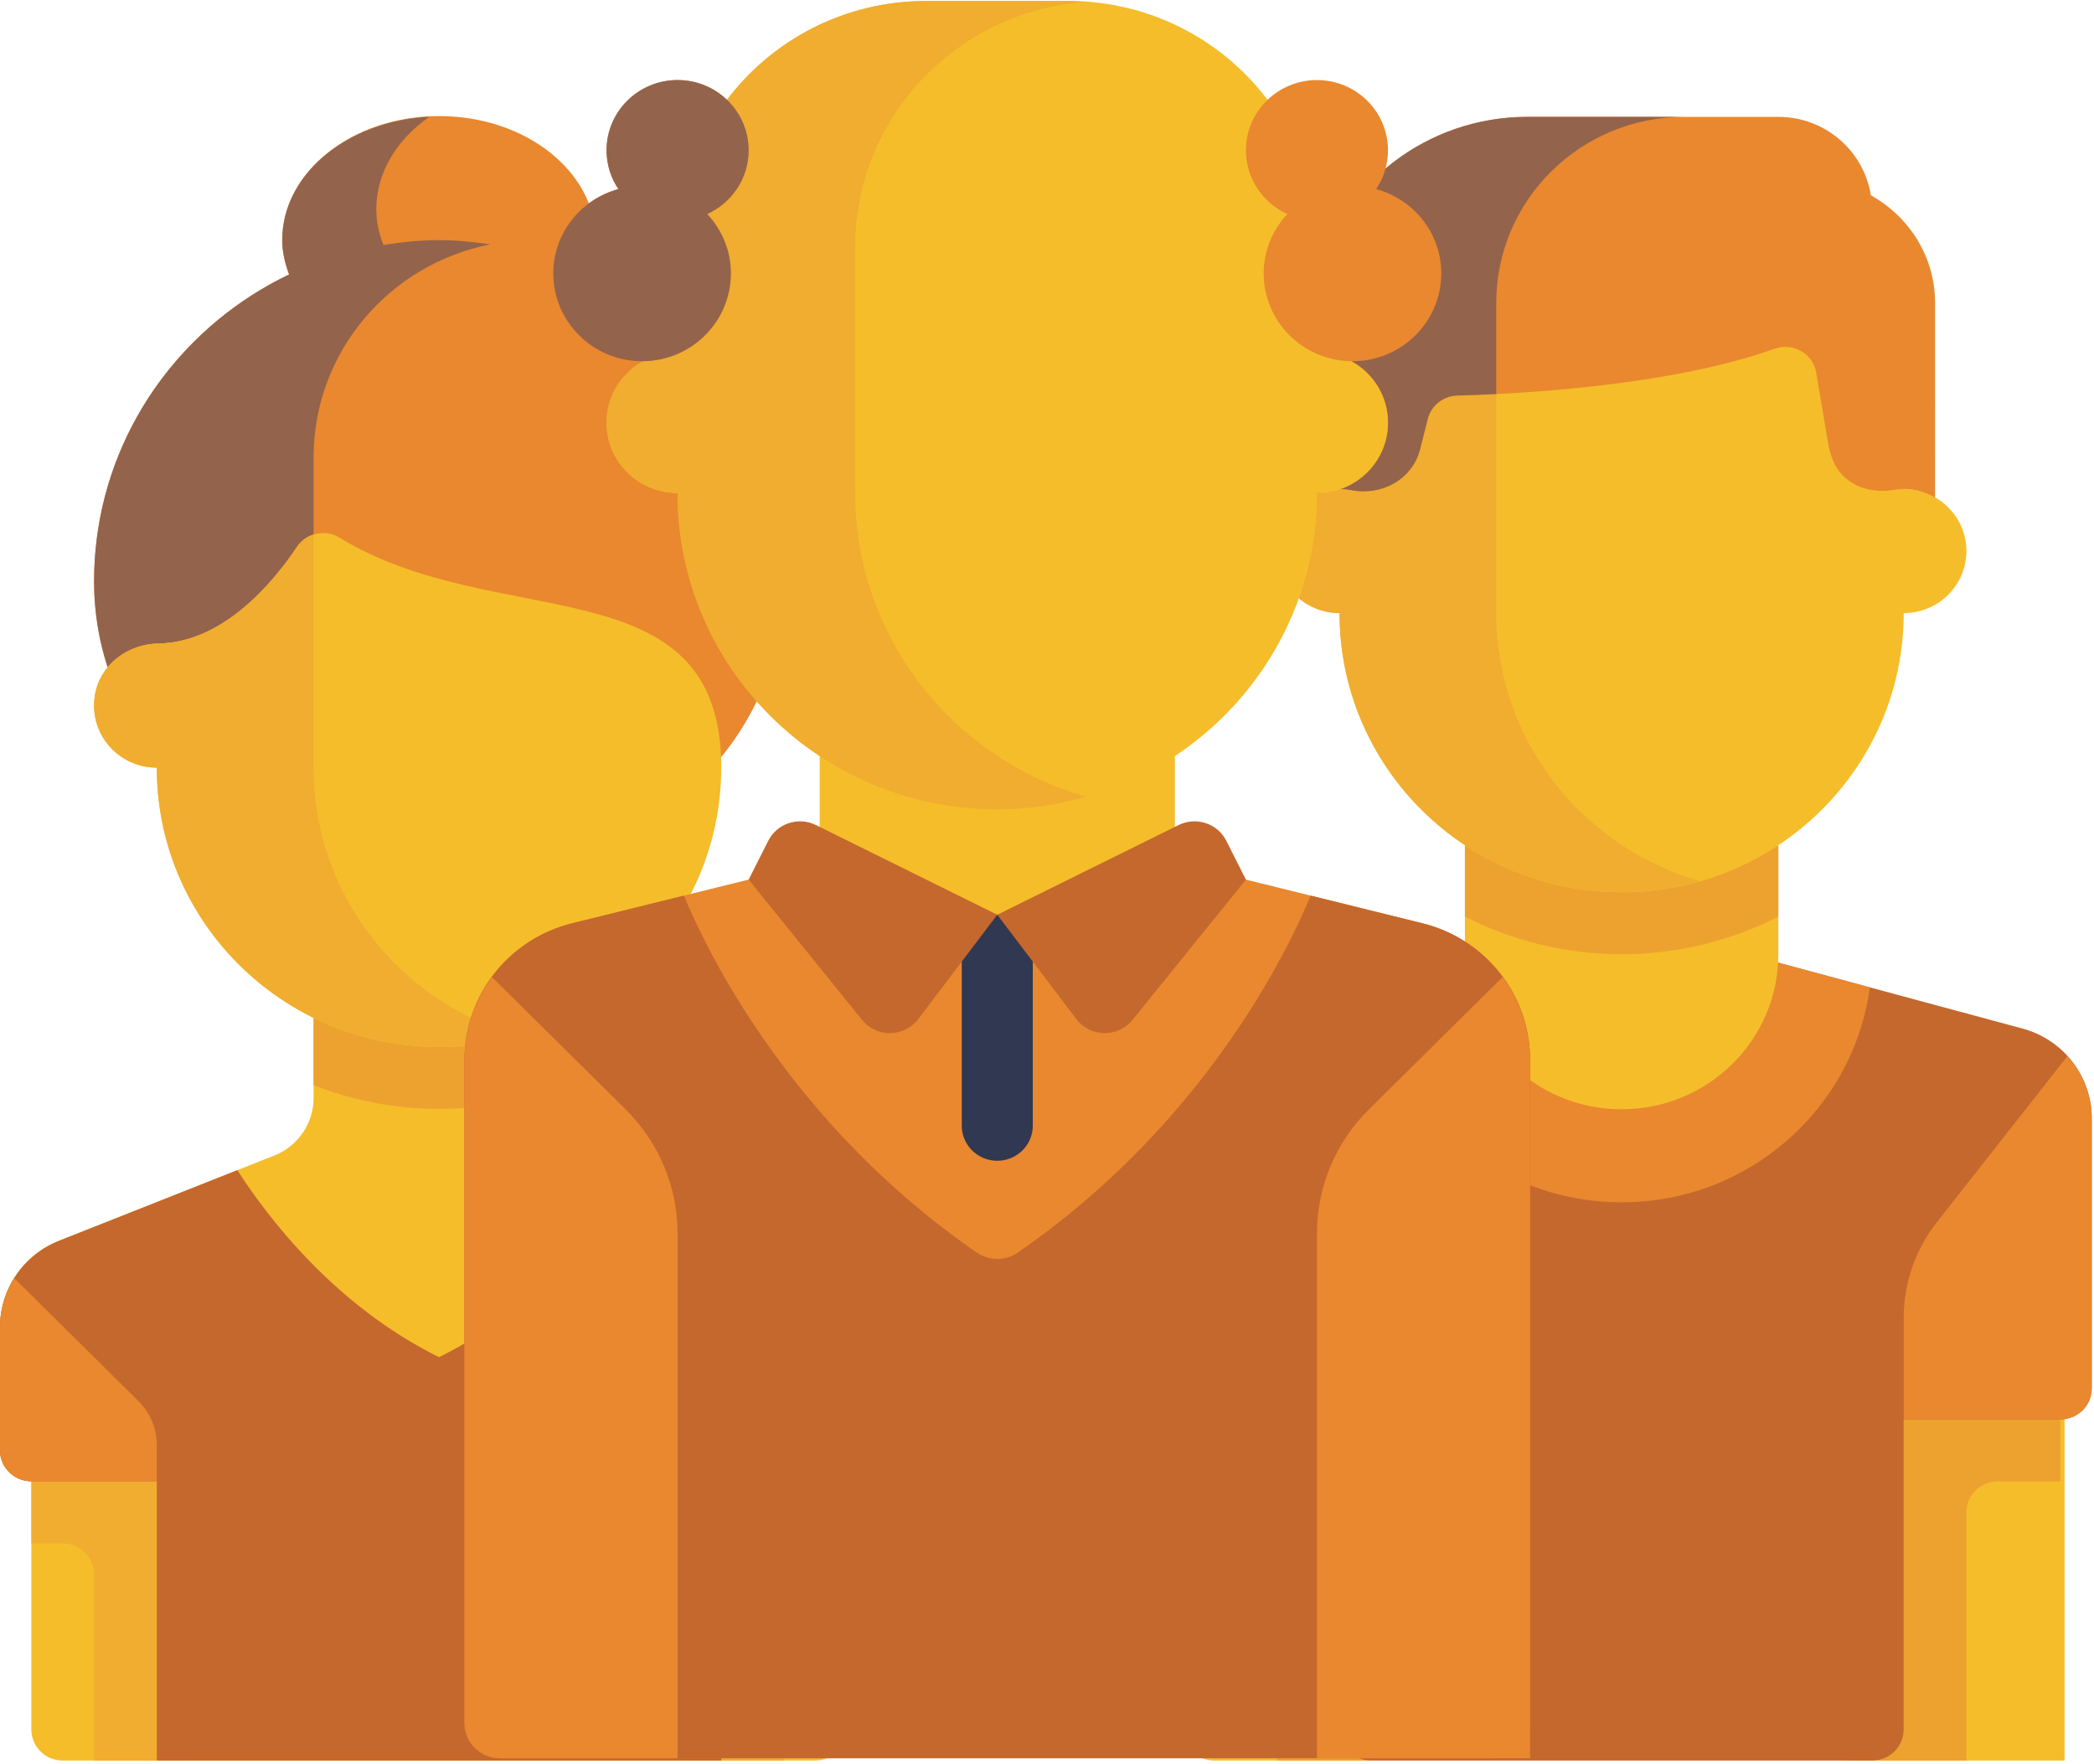
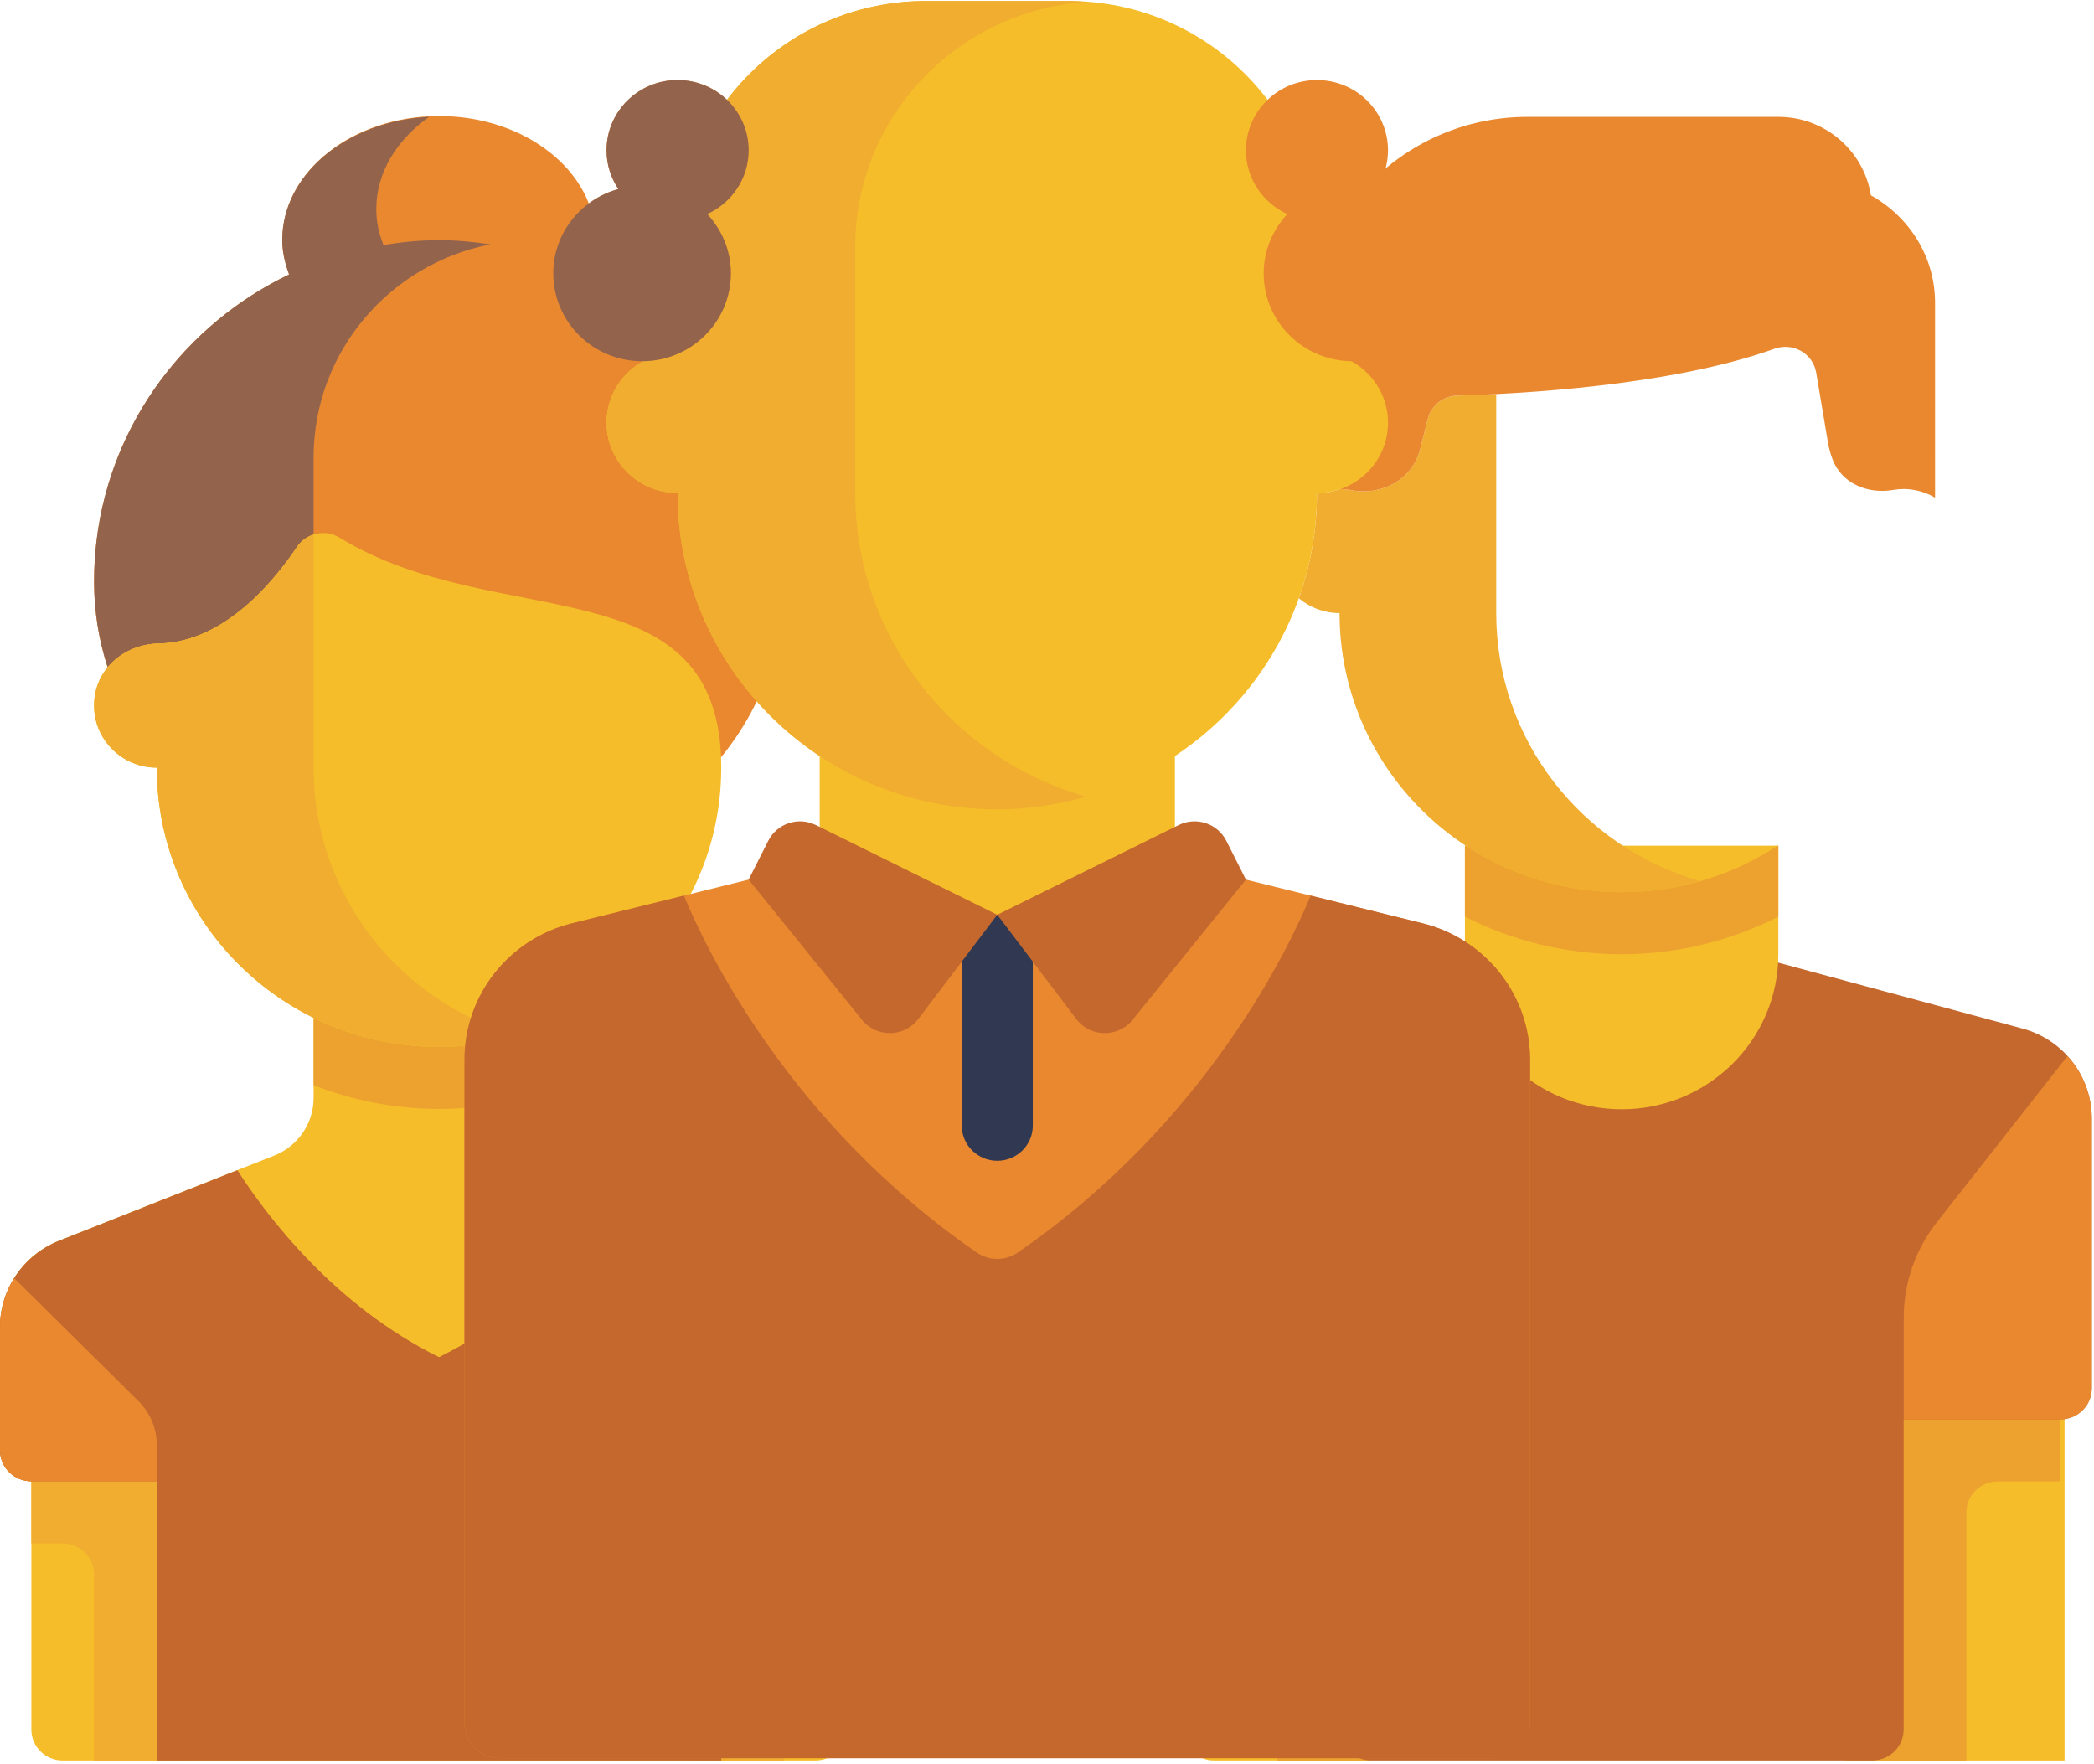
<svg xmlns="http://www.w3.org/2000/svg" width="108px" height="91px" viewBox="0 0 216 182">
  <g fill="none" fill-rule="evenodd">
    <path d="M60.756 28.312c.413-1.13.704-2.303.704-3.54 0-7.07-7.24-12.8-16.174-12.8-8.932 0-16.173 5.73-16.173 12.8 0 1.237.29 2.41.704 3.54C17.927 34.01 9.704 46.03 9.704 59.98c0 15.908 13.034 28.805 29.113 28.805h12.94c16.077 0 29.112-12.896 29.112-28.805 0-13.95-8.223-25.97-20.114-31.668" fill="#E9882F" />
    <path d="M11.105 68.83c-.91-2.787-1.4-5.762-1.4-8.85 0-1.5.094-2.975.278-4.424-.184 1.45-.28 2.925-.28 4.424 0 3.088.492 6.063 1.402 8.85M29.205 25.997c-.06-.4-.093-.81-.093-1.224 0-.448.03-.89.087-1.328-.058.437-.087.88-.087 1.328 0 .415.033.822.092 1.224M29.2 23.44v-.004.005" fill="#95929F" />
    <path d="M11.105 68.83c-.91-2.787-1.4-5.762-1.4-8.85 0-1.5.094-2.975.278-4.424 1.53-12.037 9.22-22.16 19.837-27.246-.276-.75-.497-1.52-.615-2.313-.06-.402-.092-.81-.092-1.224 0-.448.03-.89.086-1.328v-.004-.004c.813-6.167 7.183-10.99 15.07-11.384-3.32 2.344-5.453 5.72-5.453 9.52 0 1.294.274 2.53.738 3.7 1.87-.302 3.776-.5 5.73-.5 1.805 0 3.564.177 5.296.433-10.392 2.03-18.233 11.092-18.233 21.972v7.956c-.64.2-1.218.596-1.63 1.17l-.06.084c-1.844 2.755-5.115 6.822-9.385 8.81-1.512.705-3.148 1.15-4.89 1.18-1.842.036-3.527.735-4.742 1.884-.19.18-.37.37-.535.57" fill="#94634C" />
    <path d="M84.473 127.98l-22.18-8.78c-2.457-.972-4.067-3.325-4.067-5.943v-11.67H32.348v11.67c0 2.618-1.61 4.97-4.067 5.943L6.1 127.98c-3.684 1.457-6.1 4.987-6.1 8.914v12.703c0 1.768 1.45 3.2 3.235 3.2v25.606c0 1.767 1.448 3.2 3.235 3.2h77.634c1.786 0 3.235-1.433 3.235-3.2v-25.605c1.785 0 3.233-1.433 3.233-3.2v-12.704c0-3.927-2.416-7.457-6.1-8.915" fill="#F5BD2A" />
    <path d="M3.235 159.2v-6.402 6.4" fill="#F9D6AE" />
    <path d="M19.408 181.603H9.704V162.4c0-1.768-1.448-3.2-3.234-3.2H3.235v-9.602h16.173v32.005M80.87 181.603h-9.705v-32.006h16.173v9.602h-3.235c-1.786 0-3.234 1.432-3.234 3.2v19.203" fill="#F0AD2F" />
    <path d="M84.473 127.98l-18.383-7.277c-3.065 4.777-9.985 13.94-20.804 19.292-10.818-5.352-17.738-14.515-20.803-19.292L6.1 127.98c-3.684 1.457-6.1 4.987-6.1 8.914v12.703c0 1.768 1.448 3.2 3.235 3.2h12.94v28.806h58.224v-28.805h12.938c1.787 0 3.235-1.433 3.235-3.2v-12.704c0-3.927-2.416-7.457-6.1-8.915" fill="#C4682E" />
    <path fill="#F4C085" d="M32.347 111.945v-6.95 6.95" />
    <path d="M45.286 114.39c-4.568 0-8.923-.886-12.94-2.445l.002-6.95c3.897 1.916 8.29 2.994 12.938 2.994.222 0 .443-.004.664-.01 4.402-.096 8.563-1.16 12.275-2.985v6.95c-4.016 1.56-8.37 2.445-12.94 2.445" fill="#EDA230" />
    <path d="M74.4 79.183c0-21.19-23.15-13.75-39.344-23.713-1.475-.907-3.438-.515-4.397.917-2.5 3.73-7.613 9.867-14.28 9.99-3.646.07-6.676 2.746-6.676 6.354v.052c0 3.535 2.897 6.4 6.47 6.4 0 2.2.25 4.344.72 6.403 2.943 12.828 14.537 22.404 28.392 22.404 13.855 0 25.45-9.577 28.39-22.405.474-2.058.723-4.2.723-6.402" fill="#F5BD2A" />
    <path d="M32.347 104.995c-7.722-3.797-13.497-10.885-15.452-19.41-.472-2.06-.722-4.202-.722-6.402-3.572 0-6.47-2.866-6.47-6.4v-.052c0-1.5.526-2.84 1.402-3.9-.876 1.06-1.4 2.4-1.4 3.9v.052c0 3.535 2.896 6.4 6.47 6.4 0 2.2.248 4.344.72 6.403 1.955 8.524 7.73 15.613 15.452 19.41" fill="#F9D6AE" />
    <path d="M11.105 68.83c.165-.2.344-.39.535-.57-.19.18-.37.37-.535.57M21.272 65.198c4.27-1.99 7.54-6.056 9.386-8.81l.06-.085-.06.084c-1.845 2.755-5.116 6.823-9.386 8.81" fill="#AB6E46" />
    <path fill="#F1AE6B" d="M32.348 104.995" />
    <path d="M45.286 107.99c-4.648 0-9.04-1.08-12.938-2.995 3.897 1.916 8.29 2.994 12.938 2.994.22 0 .443-.004.664-.01-.22.006-.442.01-.664.01" fill="#EC9A30" />
    <path d="M45.286 107.99c-4.648 0-9.04-1.08-12.938-2.995-7.722-3.797-13.498-10.886-15.453-19.41-.472-2.06-.72-4.202-.72-6.402-3.574 0-6.47-2.866-6.47-6.4v-.052c0-1.5.524-2.84 1.4-3.9.166-.2.344-.39.535-.57 1.215-1.148 2.9-1.847 4.74-1.88 1.743-.034 3.38-.477 4.892-1.182 4.27-1.988 7.54-6.056 9.387-8.81.018-.03.037-.057.057-.085.41-.565.997-.92 1.63-1.12v24c0 13.132 8.89 24.19 21.033 27.658-2.37.68-4.856 1.082-7.43 1.14-.22.006-.443.01-.664.01" fill="#F0AD2F" />
    <path d="M16.174 149.048c0-1.698-.682-3.326-1.895-4.527L1.47 131.85C.542 133.336 0 135.067 0 136.894v12.703c0 1.768 1.448 3.2 3.235 3.2h12.94v-3.75M74.4 149.048c0-1.698.68-3.326 1.894-4.527L89.1 131.85c.932 1.486 1.473 3.217 1.473 5.044v12.703c0 1.768-1.448 3.2-3.235 3.2h-12.94v-3.75" fill="#E9882F" />
    <path d="M141.41 181.603h-16.167c-1.785 0-3.233-1.432-3.233-3.2v-38.387h19.4v41.587" fill="#F5BD2A" />
    <path d="M141.41 181.603h-9.7V156.01c0-1.766-1.448-3.198-3.234-3.198h-6.466v-6.398h16.165v31.99c0 1.766 1.448 3.2 3.234 3.2" fill="#EDA230" />
    <path fill="#F5BD2A" d="M190.334 181.603h22.63v-41.588h-22.63" />
    <path fill="#F4C085" d="M202.838 181.604h-9.7 9.7" />
    <path d="M202.838 181.603h-9.7c1.787 0 3.234-1.433 3.234-3.2v-31.99h16.166v6.4h-6.466c-1.786 0-3.234 1.43-3.234 3.198v25.593" fill="#EDA230" />
    <path d="M208.624 106.097l-28.417-7.668H154.34l-28.416 7.667c-4.22 1.14-7.147 4.93-7.147 9.26v27.858c0 1.766 1.448 3.2 3.233 3.2h16.165v31.99c0 1.765 1.448 3.198 3.234 3.198h51.728c1.786 0 3.234-1.433 3.234-3.2v-31.99h16.165c1.785 0 3.233-1.432 3.233-3.198v-27.86c0-4.327-2.927-8.12-7.146-9.258" fill="#C4682E" />
-     <path d="M180.207 98.43H154.34l-12.674 3.42c1.694 12.512 12.498 22.17 25.608 22.17 13.11 0 23.914-9.658 25.607-22.17l-12.673-3.42" fill="#E9882F" />
    <path d="M151.108 87.232V98.43c0 8.833 7.238 15.994 16.166 15.994s16.165-7.16 16.165-15.995V87.23h-32.332" fill="#F5BD2A" />
    <path d="M167.274 98.43c-5.822 0-11.31-1.41-16.166-3.875v-7.323h.076c4.608 3.032 10.14 4.8 16.09 4.8H167.31c5.935-.008 11.455-1.774 16.055-4.8h.074v7.323c-4.856 2.464-10.345 3.874-16.166 3.874" fill="#EDA230" />
-     <path d="M196.372 50.443V31.25h-58.196v19.194c-3.57 0-6.466 2.864-6.466 6.397 0 3.535 2.895 6.4 6.466 6.4 0 15.9 13.028 28.79 29.098 28.79s29.098-12.89 29.098-28.79c3.57 0 6.466-2.865 6.466-6.4 0-3.532-2.895-6.397-6.466-6.397" fill="#F5BD2A" />
    <path d="M167.305 92.03h0" fill="#EC9A30" />
    <path d="M167.274 92.03c-16.07 0-29.098-12.89-29.098-28.79-1.602 0-3.068-.577-4.197-1.53 1.205-3.386 1.863-7.024 1.867-10.816l.1-.04c.82-.01 1.605-.153 2.338-.41.378.007.746.046 1.104.116l.03.006c.07.013.14.026.21.037.222.035.444.058.664.07.122.007.244.01.366.01 2.687 0 5.137-1.647 5.82-4.31l.794-3.146c.35-1.39 1.583-2.382 3.032-2.42 1.064-.03 2.437-.077 4.035-.16V63.24c0 13.122 8.883 24.173 21.017 27.642-2.558.73-5.252 1.145-8.048 1.15H167.274" fill="#F0AD2F" />
    <path d="M189.038 47.4c.944 2.473 3.617 3.594 6.25 3.137.35-.062.714-.094 1.084-.094 1.184 0 2.28.338 3.234.888V31.25c0-4.787-2.687-8.91-6.62-11.104-.735-4.58-4.71-8.09-9.546-8.09h-25.865c-12.5 0-22.632 10.025-22.632 22.392V51.33c.954-.548 2.05-.886 3.233-.886.415 0 .82.04 1.213.116 3.148.614 6.3-1.108 7.09-4.186l.794-3.147c.35-1.39 1.583-2.382 3.032-2.42 6.015-.162 21.894-.95 32.72-4.828 1.918-.688 3.984.467 4.32 2.457l1.21 7.187c.103.616.266 1.21.482 1.775" fill="#E9882F" />
    <path d="M135.847 50.904v-.048h.124c-.04.015-.082.03-.123.048" fill="#94634C" />
    <path d="M135.847 28.162c2.732-9.263 11.352-16.042 21.58-16.106-10.228.064-18.848 6.843-21.58 16.106" fill="#95929F" />
    <path d="M140.294 50.692c-.22-.016-.442-.045-.664-.09.222.045.444.074.664.09" fill="#957250" />
-     <path d="M140.66 50.683c-.122 0-.244-.003-.366-.01-.22-.012-.442-.035-.664-.07-.07-.01-.14-.024-.21-.037l-.03-.006c-.36-.07-.727-.11-1.105-.115 2.848-.995 4.89-3.68 4.89-6.84 0-4.005-3.282-7.25-7.328-7.25V28.16c2.732-9.263 11.352-16.042 21.58-16.106h16.313c-10.713 0-19.4 8.593-19.4 19.193h.002v9.396c-1.594.082-2.974.13-4.036.16-1.45.04-2.68 1.03-3.032 2.42l-.795 3.147c-.683 2.663-3.133 4.31-5.82 4.31" fill="#94634C" />
    <path d="M118.777 115.356v27.86c0 1.766 1.448 3.198 3.233 3.198h16.165v-10.507c0-3.557-1.198-7.012-3.405-9.82l-13.472-17.14c-1.567 1.72-2.52 3.97-2.52 6.41M215.77 115.356v27.86c0 1.766-1.447 3.198-3.232 3.198h-16.166v-10.507c0-3.557 1.2-7.012 3.406-9.82l13.472-17.14c1.567 1.72 2.52 3.97 2.52 6.41" fill="#E9882F" />
    <path d="M146.728 95.238l-18.21-4.505H77.223l-18.21 4.505c-6.524 1.613-11.1 7.414-11.1 14.067v68.435c0 2.002 1.64 3.625 3.663 3.625h102.59c2.024 0 3.664-1.623 3.664-3.625v-68.434c0-6.654-4.577-12.455-11.102-14.068" fill="#E9882F" />
    <path d="M146.728 95.237l-11.53-2.852c-2.242 5.417-10.804 23.448-30.224 36.824-1.26.868-2.945.868-4.206 0-19.42-13.377-27.982-31.408-30.224-36.825l-11.53 2.853c-6.525 1.613-11.102 7.414-11.102 14.067v68.434c0 2 1.64 3.625 3.664 3.625H157.83v-72.06c0-6.653-4.577-12.454-11.102-14.068" fill="#C4682E" />
    <path fill="#F5BD2A" d="M84.552 94.357h36.64V72.605h-36.64" />
    <path d="M135.847 36.354V25.478c0-14.015-11.483-25.376-25.648-25.376H95.542c-14.164 0-25.647 11.36-25.647 25.376v10.876c-4.047 0-7.328 3.246-7.328 7.25 0 4.005 3.28 7.252 7.328 7.252 0 18.02 14.764 32.627 32.975 32.627 18.213 0 32.977-14.607 32.977-32.627 4.047 0 7.328-3.247 7.328-7.25 0-4.006-3.282-7.252-7.328-7.252" fill="#F5BD2A" />
    <path d="M102.907 83.483h.006-.006M102.87 83.483c-9.893 0-18.768-4.31-24.812-11.138-5.082-5.74-8.162-13.26-8.162-21.49-4.047 0-7.328-3.246-7.328-7.25 0-2.73 1.525-5.11 3.78-6.345 5.005-.06 9.043-4.096 9.043-9.063 0-2.366-.937-4.503-2.44-6.117 2.517-1.148 4.273-3.65 4.273-6.57 0-2.047-.856-3.895-2.233-5.213C79.667 4.107 87.133.102 95.543.102H110.2c.617 0 1.224.048 1.83.09-13.306.934-23.815 11.883-23.815 25.286v25.377c0 14.872 10.066 27.394 23.816 31.326-2.898.83-5.95 1.3-9.12 1.303h-.039" fill="#F0AD2F" />
    <path d="M77.223 15.51c0-4.006-3.28-7.252-7.328-7.252-4.047 0-7.328 3.246-7.328 7.25 0 1.478.452 2.848 1.22 3.994-3.864 1.064-6.715 4.533-6.715 8.695 0 5.006 4.1 9.063 9.16 9.063 5.058 0 9.16-4.057 9.16-9.063 0-2.366-.94-4.503-2.44-6.117 2.515-1.148 4.27-3.65 4.27-6.57M128.52 15.51c0-4.006 3.28-7.252 7.326-7.252 4.047 0 7.328 3.246 7.328 7.25 0 1.478-.45 2.848-1.218 3.994 3.864 1.064 6.714 4.533 6.714 8.695 0 5.006-4.1 9.063-9.16 9.063-5.058 0-9.16-4.057-9.16-9.063 0-2.366.94-4.503 2.44-6.117-2.516-1.148-4.27-3.65-4.27-6.57" fill="#E9882F" />
    <path d="M66.232 37.26c-5.06 0-9.16-4.057-9.16-9.063 0-4.162 2.85-7.63 6.714-8.695-.767-1.146-1.22-2.516-1.22-3.993 0-4.006 3.282-7.252 7.33-7.252 4.047 0 7.327 3.246 7.327 7.25 0 2.922-1.756 5.424-4.272 6.572 1.503 1.614 2.44 3.75 2.44 6.117 0 4.967-4.037 9.002-9.043 9.063h-.115" fill="#94634C" />
-     <path d="M64.53 114.426l-13.784-13.638c-1.78 2.416-2.834 5.362-2.834 8.517v68.435c0 2.002 1.64 3.625 3.664 3.625h18.32v-54.122c0-4.807-1.93-9.417-5.366-12.817M141.212 114.426l13.784-13.638c1.778 2.416 2.834 5.362 2.834 8.517v72.06h-21.984v-54.122c0-4.807 1.93-9.417 5.366-12.817" fill="#E9882F" />
    <path d="M102.87 119.735c-2.022 0-3.663-1.623-3.663-3.625V94.358h7.328v21.752c0 2.002-1.64 3.625-3.664 3.625" fill="#303852" />
    <path d="M84.164 85.104l18.707 9.254-8.153 10.758c-1.437 1.896-4.296 1.94-5.792.09L77.223 90.733l2.026-4.008c.904-1.79 3.105-2.516 4.914-1.62" fill="#C4682E" />
    <path d="M121.577 85.104l-18.706 9.254 8.154 10.758c1.437 1.896 4.296 1.94 5.793.09l11.7-14.473-2.024-4.008c-.905-1.79-3.106-2.516-4.916-1.62" fill="#C4682E" />
  </g>
</svg>